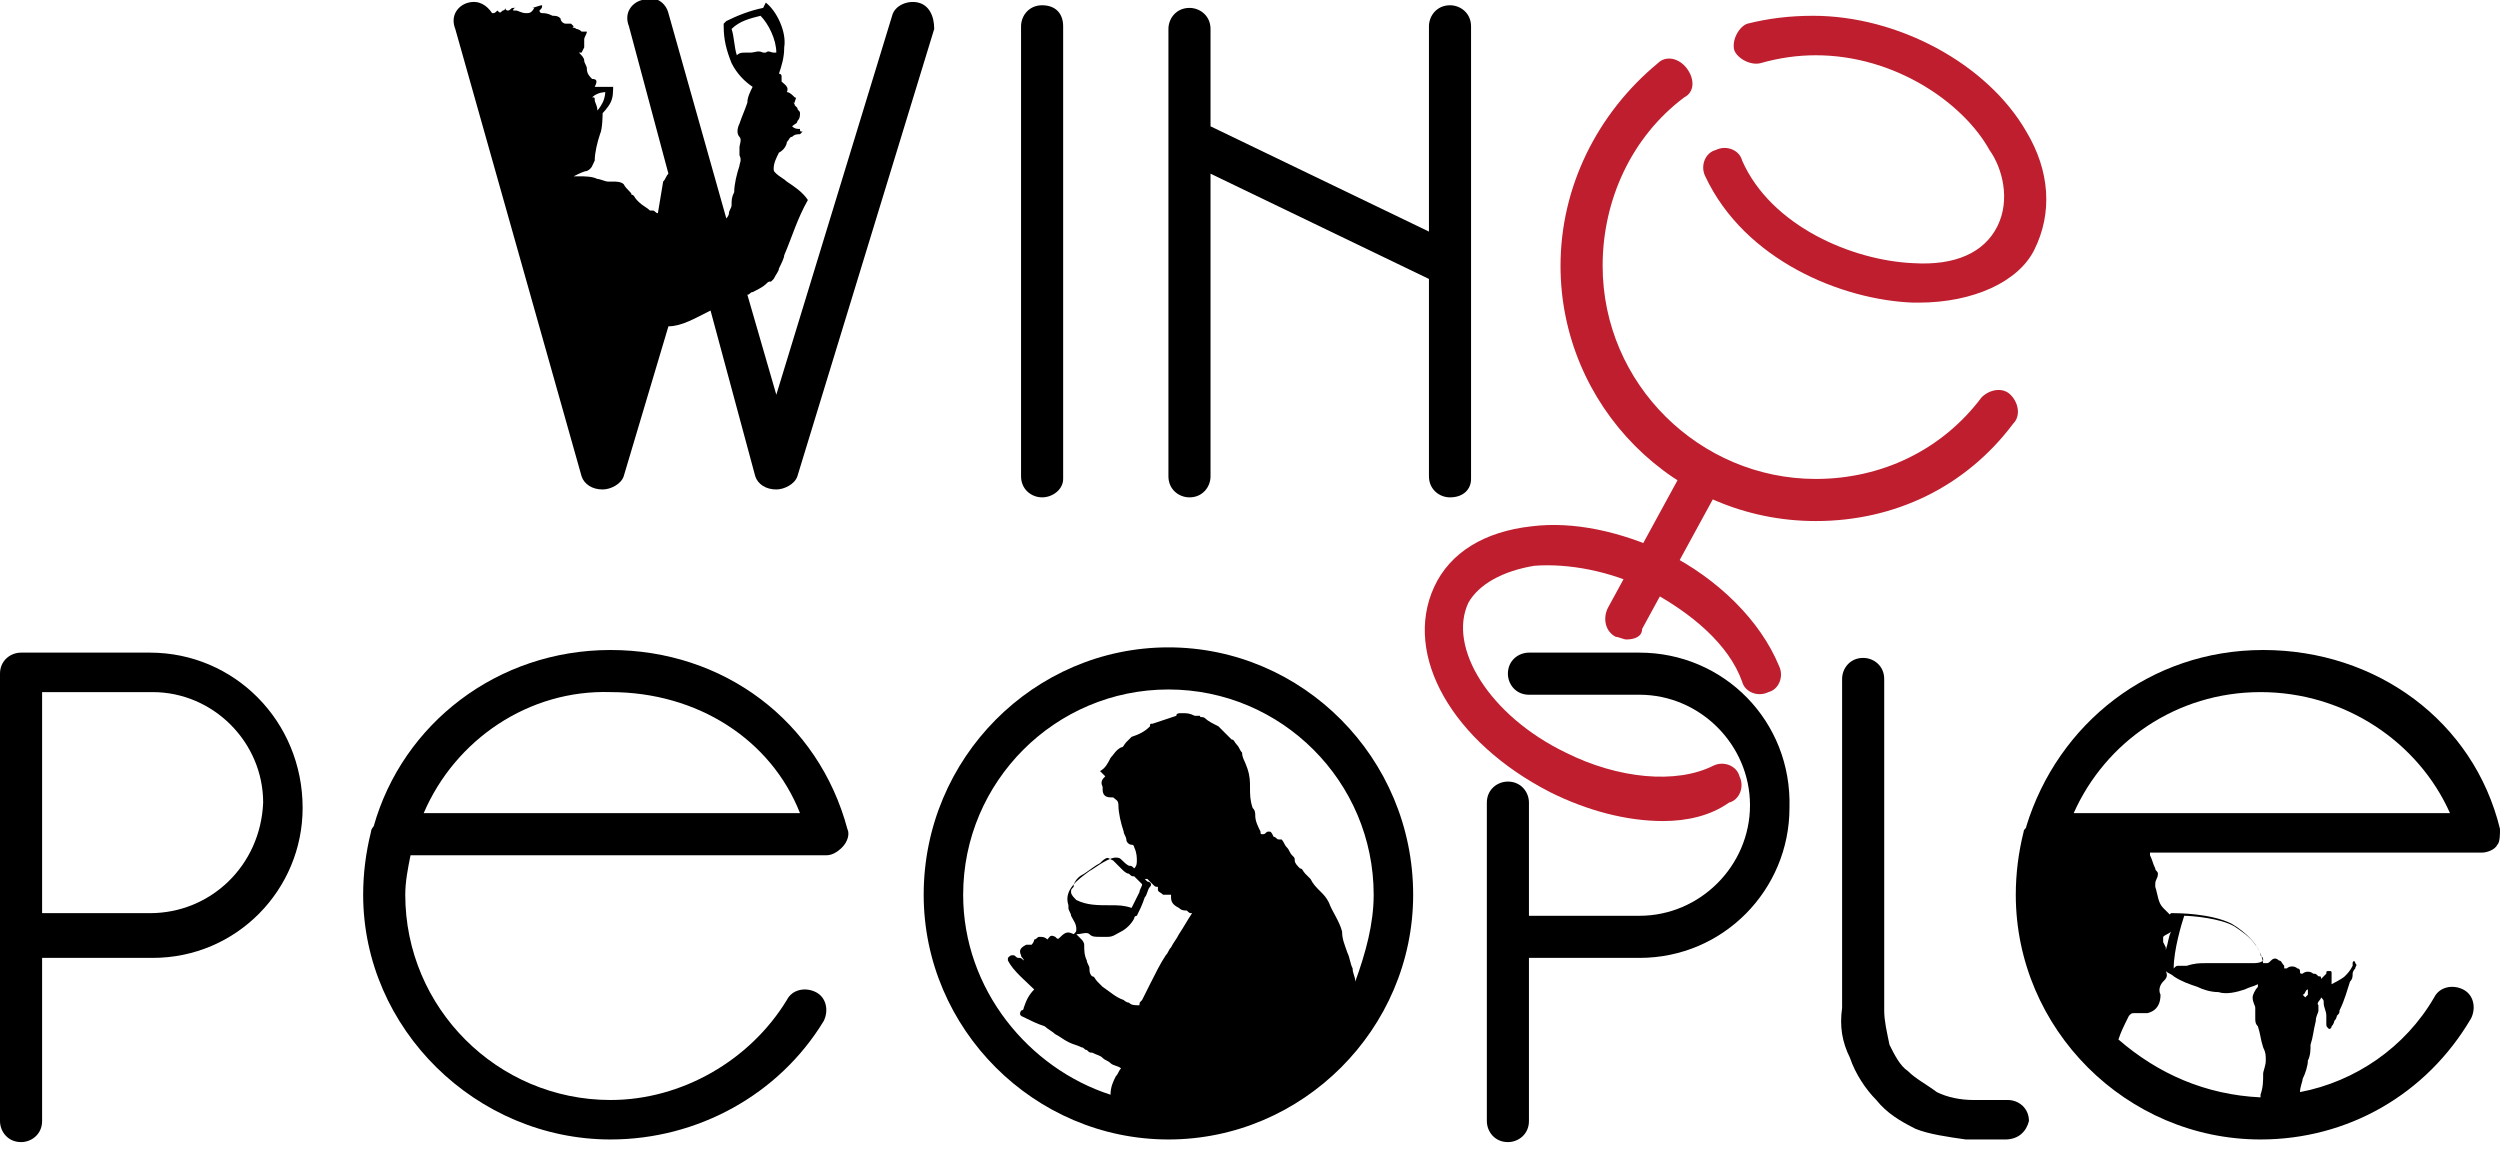
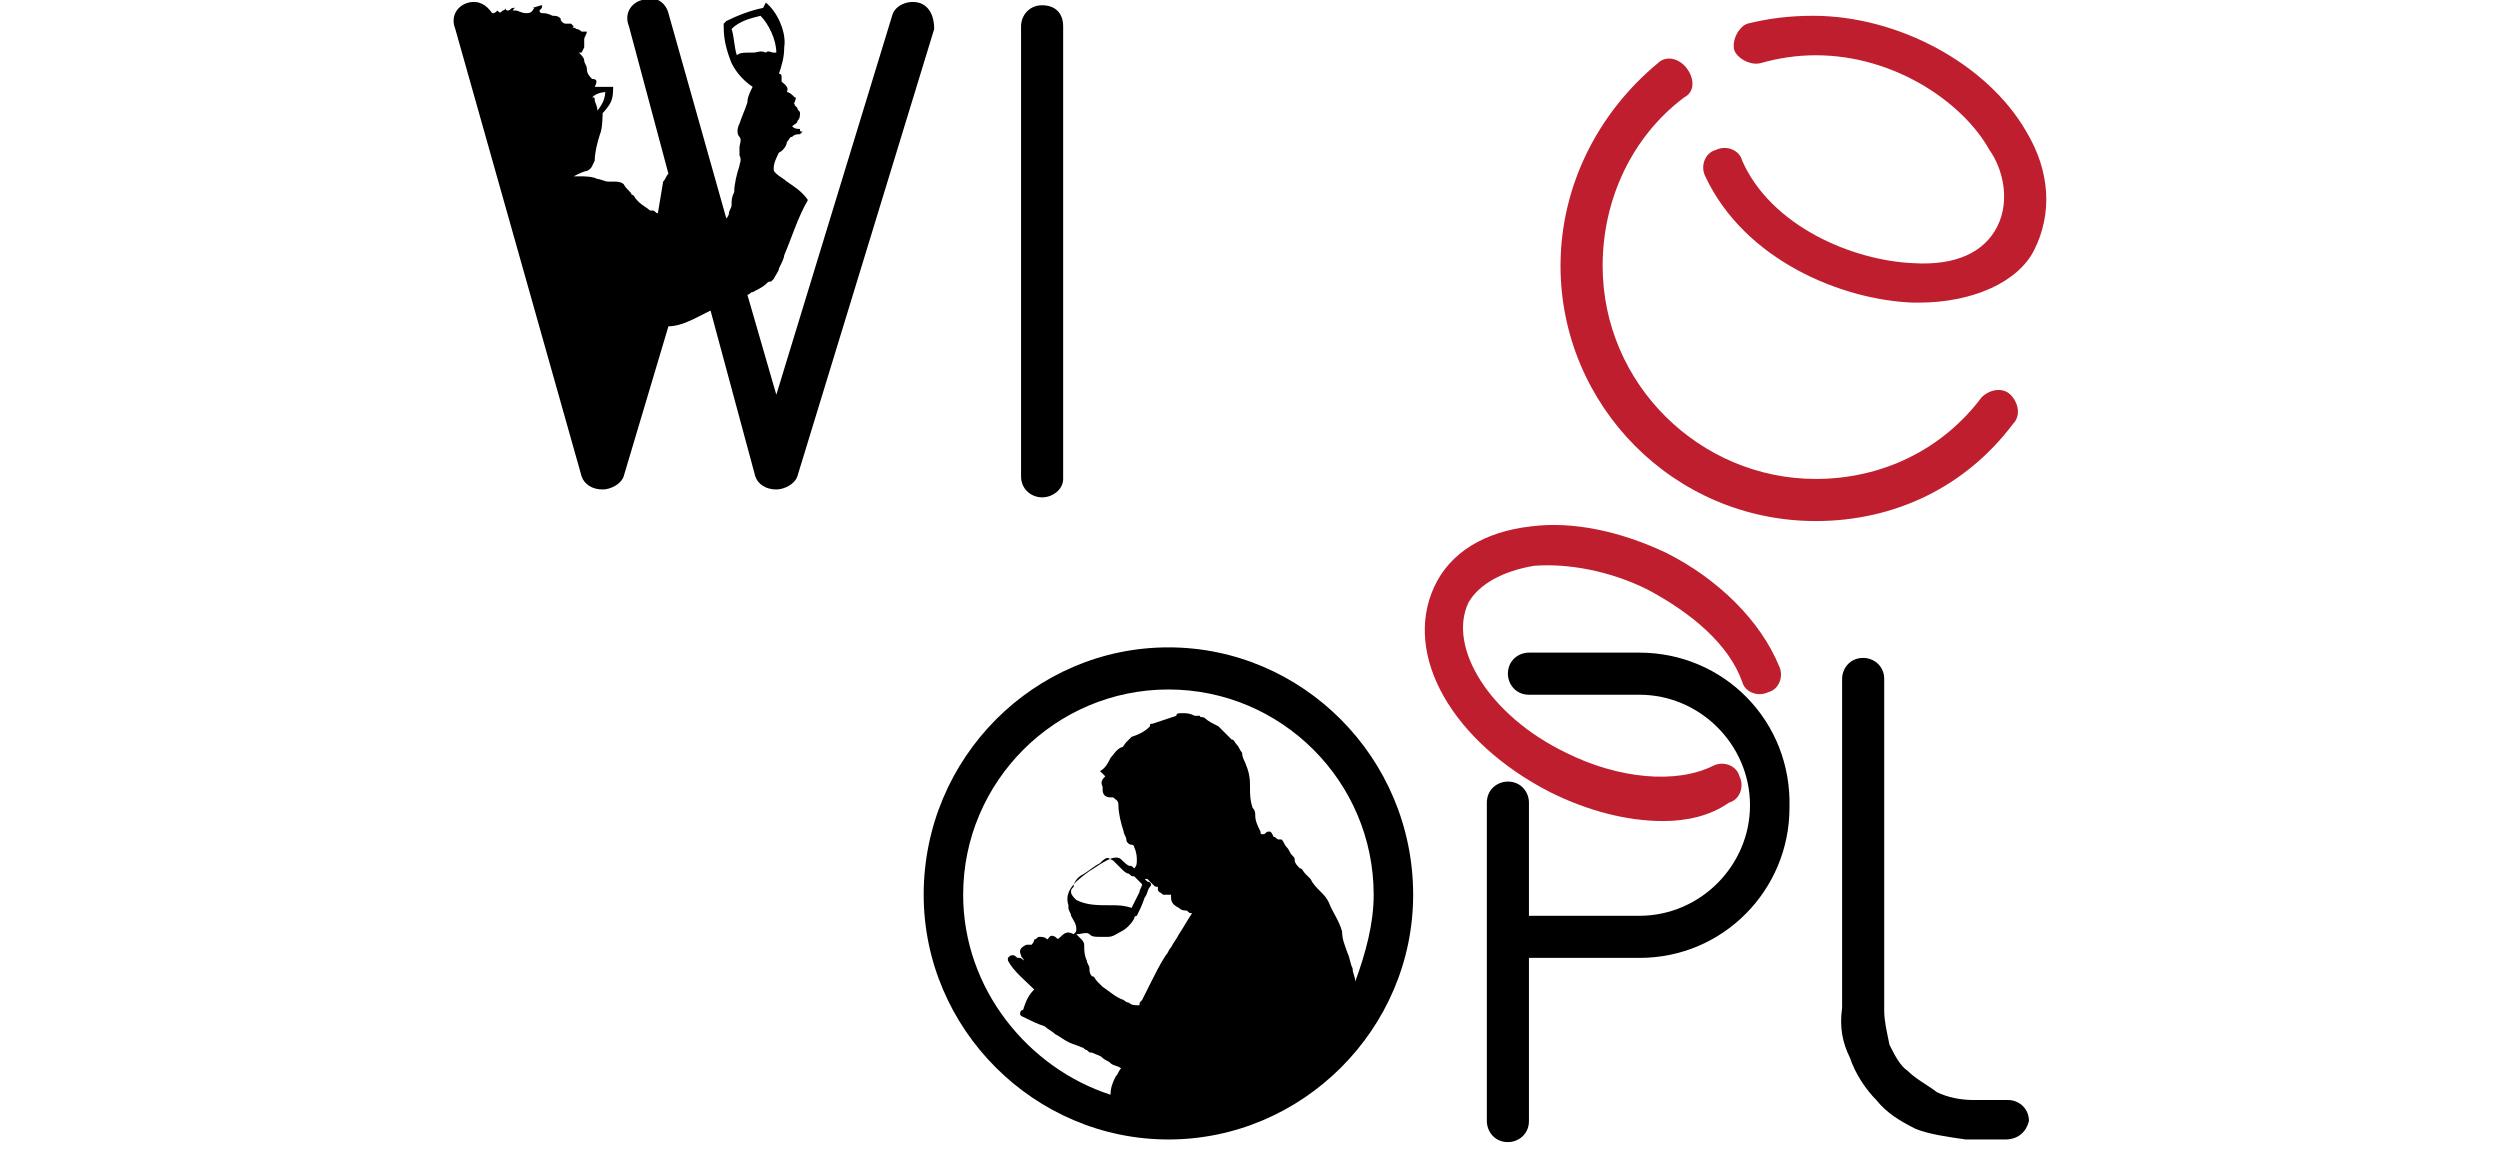
<svg xmlns="http://www.w3.org/2000/svg" baseProfile="tiny" id="Layer_1" x="0px" y="0px" viewBox="0 0 95 43.7" xml:space="preserve">
  <path d="M76.2,43.3h-1.4c0,0,0,0-0.1,0c-0.7-0.1-1.4-0.2-1.9-0.4c-0.6-0.3-1.1-0.6-1.5-1.1c-0.4-0.4-0.8-1-1-1.6 C70,39.6,69.9,39,70,38.3V25.8c0-0.4,0.3-0.8,0.8-0.8c0.4,0,0.8,0.3,0.8,0.8v12.5c0,0,0,0,0,0.1c0,0.4,0.1,0.8,0.2,1.3 c0.2,0.4,0.4,0.8,0.7,1c0.3,0.3,0.7,0.5,1.1,0.8c0.4,0.2,0.9,0.3,1.4,0.3h1.3c0.4,0,0.8,0.3,0.8,0.8C77,43,76.7,43.3,76.2,43.3z" />
  <path d="M62.3,24.8h-4.2c-0.4,0-0.8,0.3-0.8,0.8c0,0.4,0.3,0.8,0.8,0.8h4.2c2.3,0,4.2,1.9,4.2,4.2c0,2.3-1.9,4.2-4.2,4.2h-4.2v-4.3 c0-0.4-0.3-0.8-0.8-0.8c-0.4,0-0.8,0.3-0.8,0.8v12.1c0,0.4,0.3,0.8,0.8,0.8c0.4,0,0.8-0.3,0.8-0.8v-6.2h4.2c3.2,0,5.7-2.6,5.7-5.7 C68.1,27.4,65.5,24.8,62.3,24.8z" />
-   <path d="M5.7,24.8H0.8c-0.4,0-0.8,0.3-0.8,0.8v17c0,0.4,0.3,0.8,0.8,0.8c0.4,0,0.8-0.3,0.8-0.8v-6.2h4.2c3.2,0,5.7-2.6,5.7-5.7 C11.5,27.4,8.9,24.8,5.7,24.8z M5.7,34.7H1.6v-8.4h4.2c2.3,0,4.2,1.9,4.2,4.2C9.9,32.9,8,34.7,5.7,34.7z" />
-   <path d="M23.2,43.3c-5.1,0-9.4-4.2-9.4-9.3c0-0.8,0.1-1.6,0.3-2.4c0-0.1,0.1-0.2,0.1-0.2c1.1-3.9,4.7-6.7,9-6.7s7.9,2.7,9,6.8 c0.1,0.2,0,0.5-0.2,0.7c-0.2,0.2-0.4,0.3-0.6,0.3H15.6c-0.1,0.5-0.2,1-0.2,1.5c0,4.3,3.5,7.8,7.8,7.8c2.7,0,5.3-1.5,6.7-3.8 c0.2-0.4,0.7-0.5,1.1-0.3s0.5,0.7,0.3,1.1C29.6,41.6,26.5,43.3,23.2,43.3z M16.1,30.9h14.3c-1.1-2.8-3.9-4.6-7.2-4.6 C20.1,26.2,17.3,28.1,16.1,30.9z" />
  <path fill="#BE1E2E" d="M72.9,11.5c-0.1,0-0.2,0-0.2,0c-2.7-0.1-6.4-1.6-7.9-4.8c-0.2-0.4,0-0.9,0.4-1c0.4-0.2,0.9,0,1,0.4 c1.1,2.5,4.2,3.8,6.5,3.9c1.6,0.1,2.7-0.4,3.2-1.4s0.2-2.2-0.3-2.9c-1-1.8-3.6-3.6-6.6-3.6c-0.7,0-1.4,0.1-2.1,0.3 c-0.4,0.1-0.9-0.2-1-0.5c-0.1-0.4,0.2-0.9,0.5-1c0.8-0.2,1.6-0.3,2.5-0.3c3.2,0,6.6,1.8,8.1,4.4c0.9,1.5,1,3.1,0.3,4.5 C76.7,10.7,75,11.5,72.9,11.5z" />
  <path fill="#BE1E2E" d="M69,19.8c-5.4,0-9.7-4.4-9.7-9.7c0-3,1.4-5.8,3.7-7.7c0.3-0.3,0.8-0.2,1.1,0.2C64.4,3,64.4,3.5,64,3.7 c-2,1.5-3.1,3.9-3.1,6.4c0,4.5,3.7,8.1,8.1,8.1c2.5,0,4.8-1.1,6.3-3.1c0.3-0.3,0.8-0.4,1.1-0.1c0.3,0.3,0.4,0.8,0.1,1.1 C74.7,18.5,72,19.8,69,19.8z" />
-   <path fill="#BE1E2E" d="M61.8,24.3c-0.1,0-0.3-0.1-0.4-0.1c-0.4-0.2-0.5-0.7-0.3-1.1l3-5.5c0.2-0.4,0.7-0.5,1-0.3 c0.4,0.2,0.5,0.7,0.3,1.1l-3,5.5C62.4,24.2,62.1,24.3,61.8,24.3z" />
-   <path d="M55.1,18.9c-0.4,0-0.8-0.3-0.8-0.8v-7.5l-8.3-4v11.5c0,0.4-0.3,0.8-0.8,0.8c-0.4,0-0.8-0.3-0.8-0.8v-17 c0-0.4,0.3-0.8,0.8-0.8c0.4,0,0.8,0.3,0.8,0.8v3.7l8.3,4V1c0-0.4,0.3-0.8,0.8-0.8c0.4,0,0.8,0.3,0.8,0.8v17.2 C55.9,18.6,55.6,18.9,55.1,18.9z" />
  <path d="M39.6,18.9c-0.4,0-0.8-0.3-0.8-0.8V1c0-0.4,0.3-0.8,0.8-0.8s0.8,0.3,0.8,0.8v17.2C40.4,18.6,40,18.9,39.6,18.9z" />
  <path fill="#BE1E2E" d="M63.2,31.2c-1.4,0-2.9-0.4-4.3-1.1c-3.7-1.9-5.6-5.2-4.4-7.8c0.6-1.3,1.9-2.1,3.7-2.3c1.6-0.2,3.4,0.2,5.1,1 c2,1,3.6,2.6,4.3,4.3c0.2,0.4,0,0.9-0.4,1c-0.4,0.2-0.9,0-1-0.4c-0.5-1.4-1.9-2.6-3.6-3.5c-1.4-0.7-3-1-4.3-0.9 c-1.2,0.2-2.1,0.7-2.5,1.4c-0.8,1.7,0.8,4.3,3.7,5.7c2,1,4.2,1.2,5.6,0.5c0.4-0.2,0.9,0,1,0.4c0.2,0.4,0,0.9-0.4,1 C65,31,64.1,31.2,63.2,31.2z" />
-   <path d="M34.9,0.1c-0.4-0.1-0.9,0.1-1,0.5L29.5,15l-1.1-3.8c0.1,0,0.1-0.1,0.2-0.1c0.2-0.1,0.4-0.2,0.5-0.3s0.1-0.1,0.2-0.1l0.1-0.1 c0.1-0.2,0.2-0.3,0.2-0.4c0.1-0.2,0.2-0.4,0.2-0.5c0.3-0.7,0.5-1.4,0.9-2.1c-0.2-0.3-0.5-0.5-0.8-0.7c-0.1-0.1-0.3-0.2-0.4-0.3 c-0.1-0.1-0.1-0.1-0.1-0.2c0-0.2,0.1-0.4,0.2-0.6c0.2-0.1,0.3-0.3,0.3-0.4C30,5.3,30,5.2,30.1,5.2c0.1-0.1,0.2-0.1,0.3-0.1L30.5,5 c-0.1,0-0.1,0-0.1-0.1c-0.1,0-0.2,0-0.3-0.1c0.1-0.1,0.2-0.1,0.2-0.2c0.1-0.1,0.1-0.2,0.1-0.3c0-0.1-0.1-0.1-0.1-0.2 C30.2,4,30.2,4,30.2,4c0-0.1-0.1-0.1,0-0.1c0-0.1,0.1-0.2,0-0.2c-0.1-0.1-0.2-0.2-0.3-0.2c0.1-0.2-0.1-0.3-0.2-0.4 c0-0.1,0-0.2,0-0.2c0-0.1-0.1-0.1-0.1-0.1c0.1-0.3,0.2-0.6,0.2-1c0.1-0.6-0.3-1.4-0.7-1.7L29,0.3l0,0c-0.5,0.1-1,0.3-1.4,0.5 l-0.1,0.1V1c0,0.5,0.1,0.9,0.3,1.4c0.2,0.4,0.5,0.7,0.8,0.9c-0.1,0.2-0.2,0.4-0.2,0.6c-0.1,0.3-0.2,0.5-0.3,0.8 c-0.1,0.2-0.1,0.4,0,0.5s0,0.3,0,0.4s0,0.2,0,0.3c0.1,0.2,0,0.3,0,0.4c-0.1,0.3-0.2,0.7-0.2,1c-0.1,0.2-0.1,0.3-0.1,0.5 c0,0.1-0.1,0.2-0.1,0.3c0,0.1-0.1,0.2-0.1,0.2l-2.2-7.8c-0.1-0.4-0.5-0.7-1-0.5c-0.4,0.1-0.7,0.5-0.5,1l1.5,5.6 c-0.1,0.1-0.1,0.2-0.2,0.3L25,8.1c-0.1,0-0.1-0.1-0.2-0.1l0,0h-0.1c-0.1-0.1-0.3-0.2-0.4-0.3l-0.1-0.1c-0.1-0.1-0.1-0.2-0.2-0.2 c0-0.1-0.2-0.2-0.3-0.4c-0.1-0.1-0.3-0.1-0.4-0.1s-0.2,0-0.2,0c-0.1,0-0.3-0.1-0.4-0.1c-0.2-0.1-0.5-0.1-0.7-0.1c-0.1,0-0.2,0-0.2,0 c0.2-0.1,0.4-0.2,0.5-0.2c0.2-0.1,0.2-0.2,0.3-0.4c0-0.3,0.1-0.7,0.2-1c0.1-0.2,0.1-0.8,0.1-0.8s0.2-0.2,0.3-0.4 c0.1-0.2,0.1-0.4,0.1-0.7v0.1h-0.7C22.7,3.1,22.7,3,22.5,3c-0.1-0.1-0.2-0.2-0.2-0.4c0-0.1-0.1-0.2-0.1-0.3S22.1,2.1,22,2 c0.1,0,0.1,0,0.1,0l0.1-0.2c0-0.1,0-0.2,0-0.3c0-0.1,0.1-0.2,0.1-0.3c-0.1,0-0.2,0-0.2,0c-0.1-0.1-0.2-0.1-0.2-0.1 c-0.1-0.1-0.2,0-0.1-0.1l-0.1-0.1c-0.1,0-0.2,0-0.2,0c-0.1,0-0.2-0.1-0.2-0.2l0,0c-0.1-0.1-0.2-0.1-0.3-0.1 c-0.2-0.1-0.3-0.1-0.4-0.1c0,0-0.1,0-0.1-0.1c0.1-0.1,0.1-0.1,0.1-0.2c-0.1,0-0.3,0.1-0.4,0.1h0.1c-0.1,0.2-0.2,0.2-0.3,0.2 c-0.2,0-0.3-0.1-0.4-0.1s-0.1,0-0.1,0c0-0.1,0.1-0.1,0.1-0.1c-0.1,0-0.1,0-0.1,0c-0.1,0-0.1,0.1-0.2,0.1s-0.1-0.1-0.1-0.1 c0,0.1-0.1,0.1-0.1,0.1c-0.1,0.1-0.1,0.1-0.2,0c-0.1,0.1-0.1,0.1-0.2,0.1c-0.2-0.3-0.5-0.5-0.9-0.4s-0.7,0.5-0.5,1l4.8,17 c0.1,0.3,0.4,0.5,0.8,0.5c0.3,0,0.7-0.2,0.8-0.5l1.7-5.7c0.5,0,1-0.3,1.6-0.6l1.7,6.3c0.1,0.3,0.4,0.5,0.8,0.5 c0.3,0,0.7-0.2,0.8-0.5l5.2-17C35.5,0.6,35.3,0.2,34.9,0.1z M28.9,0.6c0.3,0.3,0.6,0.9,0.6,1.4c-0.1,0-0.1,0-0.1,0 c-0.1,0-0.2-0.1-0.3,0C29,2,29,2,29,2c-0.2-0.1-0.3,0-0.5,0c-0.1,0-0.1,0-0.2,0S28.1,2,28,2.1c-0.1-0.3-0.1-0.7-0.2-1 C28.1,0.8,28.5,0.7,28.9,0.6z M23,3.5c0,0,0,0.2-0.1,0.4s-0.2,0.3-0.2,0.3c0-0.2-0.1-0.3-0.1-0.4c0-0.1,0-0.1-0.1-0.1 C22.7,3.5,23,3.5,23,3.5z" />
-   <path d="M95,31.5c-1-4.1-4.7-6.8-9-6.8s-7.8,2.8-9,6.7c0,0.1-0.1,0.1-0.1,0.2c-0.2,0.8-0.3,1.6-0.3,2.4c0,5.1,4.2,9.3,9.3,9.3 c3.3,0,6.3-1.7,8-4.6c0.2-0.4,0.1-0.9-0.3-1.1c-0.4-0.2-0.9-0.1-1.1,0.3c-1.1,1.9-3,3.2-5.1,3.6c0-0.2,0.1-0.4,0.1-0.5 c0.1-0.2,0.2-0.5,0.2-0.7c0.1-0.2,0.1-0.4,0.1-0.6c0.1-0.3,0.1-0.5,0.2-0.9c0-0.2,0.1-0.3,0.1-0.4c0-0.1,0-0.1,0-0.2 c-0.1-0.1,0.1-0.2,0.1-0.3c0.1,0.1,0.1,0.1,0.1,0.2c0,0.2,0.1,0.3,0.1,0.5c0,0.1,0,0.2,0,0.3s0,0.1,0.1,0.2c0.1,0,0.1-0.1,0.1-0.1 c0.1-0.1,0.1-0.2,0.1-0.2c0.1-0.1,0.1-0.2,0.1-0.2c0.1-0.1,0.1-0.1,0.1-0.2c0.2-0.4,0.3-0.8,0.4-1.1c0.1-0.1,0.1-0.2,0.1-0.3 s0.1-0.2,0.1-0.2c0-0.1,0.1-0.1,0-0.2c0-0.1-0.1-0.1-0.1,0c0,0,0,0,0,0.1c-0.1,0.2-0.2,0.3-0.3,0.4c-0.1,0.1-0.5,0.3-0.5,0.3 c0-0.1,0-0.1,0-0.2s0-0.1,0-0.2c0-0.1,0-0.1-0.1-0.1s-0.1,0-0.1,0.1c-0.1,0.1-0.1,0.1-0.2,0.2c0-0.1,0-0.1-0.1-0.1 C88,37,88,37,87.9,37c-0.1-0.1-0.3-0.1-0.4,0c-0.1,0-0.1,0-0.1-0.1s-0.1-0.1-0.1-0.1c-0.1-0.1-0.3-0.1-0.4,0h-0.1c0,0,0,0,0-0.1 c-0.1-0.1-0.1-0.2-0.2-0.2c-0.1-0.1-0.2-0.1-0.3,0c-0.1,0.1-0.1,0.1-0.2,0.1c0,0,0,0-0.1,0c-0.1-0.7-0.7-1.2-1.2-1.5 c-0.8-0.4-2.1-0.4-2.2-0.4h-0.1l-0.1,0.1c0,0-0.1,0.2-0.2,0.4l0.5-0.2c-0.1-0.1-0.1-0.2-0.2-0.2c-0.1-0.1-0.2-0.2-0.3-0.3 C82,34.3,82,34,81.9,33.7c0-0.1,0-0.1,0-0.1c0-0.2,0.1-0.2,0.1-0.4c0-0.1-0.1-0.1-0.1-0.2c-0.1-0.2-0.1-0.3-0.2-0.5 c0-0.1,0-0.1,0-0.1h12.6c0.2,0,0.5-0.1,0.6-0.3C95,32,95,31.7,95,31.5z M87.7,37.6C87.8,37.6,87.8,37.6,87.7,37.6c0,0.1,0,0.2,0,0.2 l-0.1,0.1l-0.1-0.1C87.6,37.8,87.6,37.6,87.7,37.6z M83,34.8c0.3,0,1.4,0.1,1.9,0.4c0.3,0.2,0.6,0.4,0.8,0.7 c0.1,0.1,0.2,0.3,0.2,0.4c0.1,0.1,0.1,0.1,0.1,0.2c-0.1,0.1-0.3,0.1-0.4,0.1s-0.4,0-0.5,0c-0.3,0-0.7,0-1,0c-0.1,0-0.2,0-0.3,0 c-0.2,0-0.4,0-0.7,0.1c-0.1,0-0.2,0-0.3,0c-0.1,0-0.1,0-0.2,0.1C82.6,36.1,82.9,35.1,83,34.8z M82.2,35.6c0.1-0.1,0.2-0.1,0.3-0.2 c-0.1,0.2-0.1,0.4-0.2,0.7c0-0.1,0-0.1,0-0.1l-0.1-0.2C82.2,35.7,82.2,35.7,82.2,35.6z M81.6,38.5c0.4-0.1,0.5-0.4,0.5-0.7 c-0.1-0.2,0-0.4,0.1-0.5s0.2-0.2,0.1-0.4c0.1,0.1,0.2,0.1,0.3,0.2c0.3,0.2,0.6,0.3,0.9,0.4c0.2,0.1,0.5,0.2,0.8,0.2 c0.3,0.1,0.7,0,1-0.1c0.2-0.1,0.3-0.1,0.5-0.2v0.1c-0.1,0.1-0.2,0.3-0.2,0.4c0,0.2,0.1,0.3,0.1,0.4c0,0.2,0,0.3,0,0.4 c0,0.1,0,0.2,0.1,0.3c0.1,0.3,0.1,0.5,0.2,0.8c0.1,0.2,0.1,0.3,0.1,0.5S86,40.7,86,40.8c0,0.3,0,0.5-0.1,0.8c0,0,0,0,0,0.1 c-2.1-0.1-3.9-0.9-5.4-2.2c0.1-0.3,0.2-0.5,0.4-0.9c0.1-0.1,0.1-0.1,0.2-0.1C81.3,38.5,81.4,38.5,81.6,38.5z M78.8,30.9 c1.2-2.7,3.9-4.6,7.1-4.6s6,1.9,7.2,4.6H78.8z" />
+   <path d="M34.9,0.1c-0.4-0.1-0.9,0.1-1,0.5L29.5,15l-1.1-3.8c0.1,0,0.1-0.1,0.2-0.1c0.2-0.1,0.4-0.2,0.5-0.3s0.1-0.1,0.2-0.1l0.1-0.1 c0.1-0.2,0.2-0.3,0.2-0.4c0.1-0.2,0.2-0.4,0.2-0.5c0.3-0.7,0.5-1.4,0.9-2.1c-0.2-0.3-0.5-0.5-0.8-0.7c-0.1-0.1-0.3-0.2-0.4-0.3 c-0.1-0.1-0.1-0.1-0.1-0.2c0-0.2,0.1-0.4,0.2-0.6c0.2-0.1,0.3-0.3,0.3-0.4C30,5.3,30,5.2,30.1,5.2c0.1-0.1,0.2-0.1,0.3-0.1L30.5,5 c-0.1,0-0.1,0-0.1-0.1c-0.1,0-0.2,0-0.3-0.1c0.1-0.1,0.2-0.1,0.2-0.2c0.1-0.1,0.1-0.2,0.1-0.3c0-0.1-0.1-0.1-0.1-0.2 C30.2,4,30.2,4,30.2,4c0-0.1-0.1-0.1,0-0.1c0-0.1,0.1-0.2,0-0.2c-0.1-0.1-0.2-0.2-0.3-0.2c0.1-0.2-0.1-0.3-0.2-0.4 c0-0.1,0-0.2,0-0.2c0-0.1-0.1-0.1-0.1-0.1c0.1-0.3,0.2-0.6,0.2-1c0.1-0.6-0.3-1.4-0.7-1.7L29,0.3l0,0c-0.5,0.1-1,0.3-1.4,0.5 l-0.1,0.1V1c0,0.5,0.1,0.9,0.3,1.4c0.2,0.4,0.5,0.7,0.8,0.9c-0.1,0.2-0.2,0.4-0.2,0.6c-0.1,0.3-0.2,0.5-0.3,0.8 c-0.1,0.2-0.1,0.4,0,0.5s0,0.3,0,0.4s0,0.2,0,0.3c0.1,0.2,0,0.3,0,0.4c-0.1,0.3-0.2,0.7-0.2,1c-0.1,0.2-0.1,0.3-0.1,0.5 c0,0.1-0.1,0.2-0.1,0.3c0,0.1-0.1,0.2-0.1,0.2l-2.2-7.8c-0.1-0.4-0.5-0.7-1-0.5c-0.4,0.1-0.7,0.5-0.5,1l1.5,5.6 c-0.1,0.1-0.1,0.2-0.2,0.3L25,8.1c-0.1,0-0.1-0.1-0.2-0.1l0,0h-0.1c-0.1-0.1-0.3-0.2-0.4-0.3l-0.1-0.1c-0.1-0.1-0.1-0.2-0.2-0.2 c0-0.1-0.2-0.2-0.3-0.4c-0.1-0.1-0.3-0.1-0.4-0.1s-0.2,0-0.2,0c-0.1,0-0.3-0.1-0.4-0.1c-0.2-0.1-0.5-0.1-0.7-0.1c-0.1,0-0.2,0-0.2,0 c0.2-0.1,0.4-0.2,0.5-0.2c0.2-0.1,0.2-0.2,0.3-0.4c0-0.3,0.1-0.7,0.2-1c0.1-0.2,0.1-0.8,0.1-0.8s0.2-0.2,0.3-0.4 c0.1-0.2,0.1-0.4,0.1-0.7v0.1h-0.7C22.7,3.1,22.7,3,22.5,3c-0.1-0.1-0.2-0.2-0.2-0.4c0-0.1-0.1-0.2-0.1-0.3S22.1,2.1,22,2 c0.1,0,0.1,0,0.1,0l0.1-0.2c0-0.1,0-0.2,0-0.3c0-0.1,0.1-0.2,0.1-0.3c-0.1,0-0.2,0-0.2,0c-0.1-0.1-0.2-0.1-0.2-0.1 c-0.1-0.1-0.2,0-0.1-0.1l-0.1-0.1c-0.1,0-0.2,0-0.2,0c-0.1,0-0.2-0.1-0.2-0.2l0,0c-0.1-0.1-0.2-0.1-0.3-0.1 c-0.2-0.1-0.3-0.1-0.4-0.1c0,0-0.1,0-0.1-0.1c0.1-0.1,0.1-0.1,0.1-0.2c-0.1,0-0.3,0.1-0.4,0.1h0.1c-0.1,0.2-0.2,0.2-0.3,0.2 c-0.2,0-0.3-0.1-0.4-0.1s-0.1,0-0.1,0c0-0.1,0.1-0.1,0.1-0.1c-0.1,0-0.1,0-0.1,0c-0.1,0-0.1,0.1-0.2,0.1s-0.1-0.1-0.1-0.1 c0,0.1-0.1,0.1-0.1,0.1c-0.1,0.1-0.1,0.1-0.2,0c-0.1,0.1-0.1,0.1-0.2,0.1c-0.2-0.3-0.5-0.5-0.9-0.4s-0.7,0.5-0.5,1l4.8,17 c0.1,0.3,0.4,0.5,0.8,0.5c0.3,0,0.7-0.2,0.8-0.5l1.7-5.7c0.5,0,1-0.3,1.6-0.6l1.7,6.3c0.1,0.3,0.4,0.5,0.8,0.5 c0.3,0,0.7-0.2,0.8-0.5l5.2-17C35.5,0.6,35.3,0.2,34.9,0.1z M28.9,0.6c0.3,0.3,0.6,0.9,0.6,1.4c-0.1,0-0.1,0-0.1,0 c-0.1,0-0.2-0.1-0.3,0c-0.2-0.1-0.3,0-0.5,0c-0.1,0-0.1,0-0.2,0S28.1,2,28,2.1c-0.1-0.3-0.1-0.7-0.2-1 C28.1,0.8,28.5,0.7,28.9,0.6z M23,3.5c0,0,0,0.2-0.1,0.4s-0.2,0.3-0.2,0.3c0-0.2-0.1-0.3-0.1-0.4c0-0.1,0-0.1-0.1-0.1 C22.7,3.5,23,3.5,23,3.5z" />
  <path d="M44.4,24.6c-5.1,0-9.3,4.2-9.3,9.4c0,5.1,4.2,9.3,9.3,9.3s9.3-4.2,9.3-9.3C53.7,28.8,49.5,24.6,44.4,24.6z M36.6,34 c0-4.3,3.5-7.8,7.8-7.8s7.8,3.5,7.8,7.8c0,1.1-0.3,2.2-0.7,3.3c0-0.2-0.1-0.3-0.1-0.5c-0.1-0.2-0.1-0.4-0.2-0.6 c-0.1-0.3-0.2-0.5-0.2-0.8c-0.1-0.4-0.4-0.8-0.5-1.1c-0.1-0.2-0.2-0.3-0.3-0.4c-0.2-0.2-0.3-0.3-0.4-0.5c-0.1-0.1-0.1-0.1-0.1-0.1 c-0.1-0.1-0.1-0.1-0.1-0.1c-0.1-0.1-0.1-0.2-0.2-0.2c-0.1-0.1-0.2-0.2-0.2-0.3s0-0.1-0.1-0.2c-0.1-0.1-0.1-0.2-0.2-0.3 c-0.1-0.1-0.1-0.2-0.2-0.3h-0.1c-0.1,0-0.1-0.1-0.2-0.1c-0.1-0.2-0.1-0.2-0.2-0.2c-0.1,0-0.1,0.1-0.2,0.1c-0.1,0-0.1,0-0.1-0.1 c-0.1-0.2-0.2-0.4-0.2-0.6c0-0.1,0-0.2-0.1-0.3c-0.1-0.3-0.1-0.5-0.1-0.8c0-0.2,0-0.4-0.1-0.7s-0.2-0.4-0.2-0.6 c-0.1-0.1-0.1-0.2-0.2-0.3c-0.1-0.1-0.1-0.2-0.2-0.2c-0.2-0.2-0.3-0.3-0.5-0.5c-0.2-0.1-0.4-0.2-0.5-0.3c-0.1-0.1-0.2,0-0.2-0.1 h-0.1c-0.1,0-0.1,0-0.1,0c-0.2-0.1-0.3-0.1-0.5-0.1c-0.1,0-0.2,0-0.2,0.1c-0.3,0.1-0.6,0.2-0.9,0.3c-0.1,0-0.1,0-0.1,0.1 c-0.2,0.2-0.4,0.3-0.7,0.4c-0.1,0.1-0.1,0.1-0.2,0.2c-0.1,0.1-0.1,0.2-0.2,0.2c-0.2,0.1-0.3,0.3-0.4,0.4c-0.1,0.2-0.2,0.4-0.4,0.5 l0.2,0.2c-0.1,0.1-0.2,0.2-0.1,0.4V30c0,0.2,0.1,0.3,0.3,0.3h0.1c0.1,0.1,0.2,0.1,0.2,0.3c0,0.3,0.1,0.7,0.2,1 c0,0.1,0.1,0.2,0.1,0.3c0,0.1,0.1,0.2,0.2,0.2c0.1,0,0.1,0.1,0.1,0.1c0.1,0.2,0.1,0.4,0.1,0.5s0,0.2-0.1,0.3 c-0.1-0.1-0.1-0.1-0.2-0.1c-0.2-0.1-0.3-0.3-0.4-0.3c-0.3-0.1-0.9,0.4-1.1,0.5c-0.4,0.3-1,0.7-0.8,1.3c0,0.1,0,0.1,0,0.1 c0,0.1,0.1,0.2,0.1,0.3c0.1,0.2,0.2,0.3,0.2,0.5c0,0.1,0,0.1-0.1,0.2c-0.2-0.1-0.3-0.1-0.5,0.1c-0.1,0.1-0.1,0.1-0.2,0 c-0.2-0.1-0.2,0-0.3,0.1c-0.1-0.1-0.2-0.1-0.3-0.1s-0.1,0.1-0.2,0.1c0,0.1-0.1,0.2-0.1,0.2c-0.1,0-0.1,0-0.2,0 c-0.2,0.1-0.3,0.2-0.2,0.4c0,0.1,0.1,0.1,0.1,0.2c-0.1-0.1-0.1-0.1-0.2-0.1c-0.1,0-0.1-0.1-0.2-0.1s-0.1,0-0.2,0.1v0.1 c0.2,0.4,0.7,0.8,1,1.1c-0.2,0.2-0.3,0.4-0.4,0.7c0,0.1-0.1,0.1-0.1,0.1c-0.1,0.2,0,0.2,0.2,0.3s0.4,0.2,0.7,0.3 c0.1,0.1,0.3,0.2,0.4,0.3c0.2,0.1,0.3,0.2,0.5,0.3s0.3,0.1,0.5,0.2c0.1,0,0.1,0.1,0.2,0.1c0.1,0.1,0.1,0.1,0.2,0.1 c0.2,0.1,0.3,0.1,0.4,0.2c0.1,0.1,0.2,0.1,0.3,0.2c0.1,0.1,0.3,0.1,0.4,0.2c-0.1,0.1-0.1,0.2-0.2,0.3c-0.1,0.2-0.2,0.4-0.2,0.7 C39.1,40.6,36.6,37.6,36.6,34z M41.4,35.5c0.1,0.1,0.2,0.1,0.4,0.1c0.1,0,0.2,0,0.3,0c0.2,0,0.3-0.1,0.5-0.2 c0.2-0.1,0.4-0.3,0.5-0.5c0-0.1,0.1-0.1,0.1-0.1c0.1-0.2,0.2-0.4,0.3-0.7c0.1-0.1,0.1-0.3,0.2-0.4c0.1-0.1,0-0.2-0.1-0.2l-0.1-0.1 h0.1c0.1,0.1,0.2,0.2,0.2,0.2c0.1,0.1,0.1,0.1,0.2,0.1c0,0.1,0,0.1,0,0.1c0,0.1,0.1,0.1,0.2,0.2c0.1,0,0.2,0,0.3,0v0.1 c0,0.2,0.1,0.3,0.3,0.4c0.1,0.1,0.2,0.1,0.3,0.1c0.1,0.1,0.1,0.1,0.2,0.1c-0.2,0.3-0.3,0.5-0.5,0.8c-0.1,0.2-0.2,0.3-0.3,0.5 c-0.1,0.1-0.1,0.2-0.2,0.3c-0.2,0.3-0.4,0.7-0.6,1.1c-0.1,0.2-0.2,0.4-0.3,0.6c-0.1,0.1-0.1,0.1-0.1,0.2c-0.2,0-0.3,0-0.4-0.1 c-0.1,0-0.2-0.1-0.2-0.1c-0.3-0.1-0.5-0.3-0.8-0.5l-0.1-0.1c-0.1-0.1-0.1-0.1-0.1-0.1c-0.1-0.1-0.1-0.2-0.2-0.2 c-0.1-0.1-0.1-0.2-0.1-0.3s-0.1-0.2-0.1-0.3c-0.1-0.2-0.1-0.4-0.1-0.6c0-0.1-0.1-0.2-0.1-0.2c-0.1-0.1-0.1-0.1-0.2-0.2 C41.1,35.5,41.3,35.4,41.4,35.5z M40.9,34.2c-0.1-0.1-0.2-0.2-0.2-0.3s0-0.1,0.1-0.2v-0.1c0.1-0.2,0.2-0.3,0.4-0.4 c0.3-0.2,0.4-0.3,0.6-0.4c0.1-0.1,0.2-0.2,0.3-0.2l0.2,0.1c0.1,0.1,0.2,0.2,0.3,0.3s0.2,0.2,0.3,0.2c0.1,0.1,0.1,0.1,0.2,0.1 c0.1,0.1,0.1,0.1,0.2,0.2c0.1,0.1,0.1,0.1,0.1,0.1c0,0.1-0.1,0.2-0.1,0.3c-0.1,0.2-0.2,0.4-0.3,0.6c-0.3-0.1-0.5-0.1-0.8-0.1 C41.7,34.4,41.3,34.4,40.9,34.2C41,34.2,41,34.2,40.9,34.2z" />
</svg>